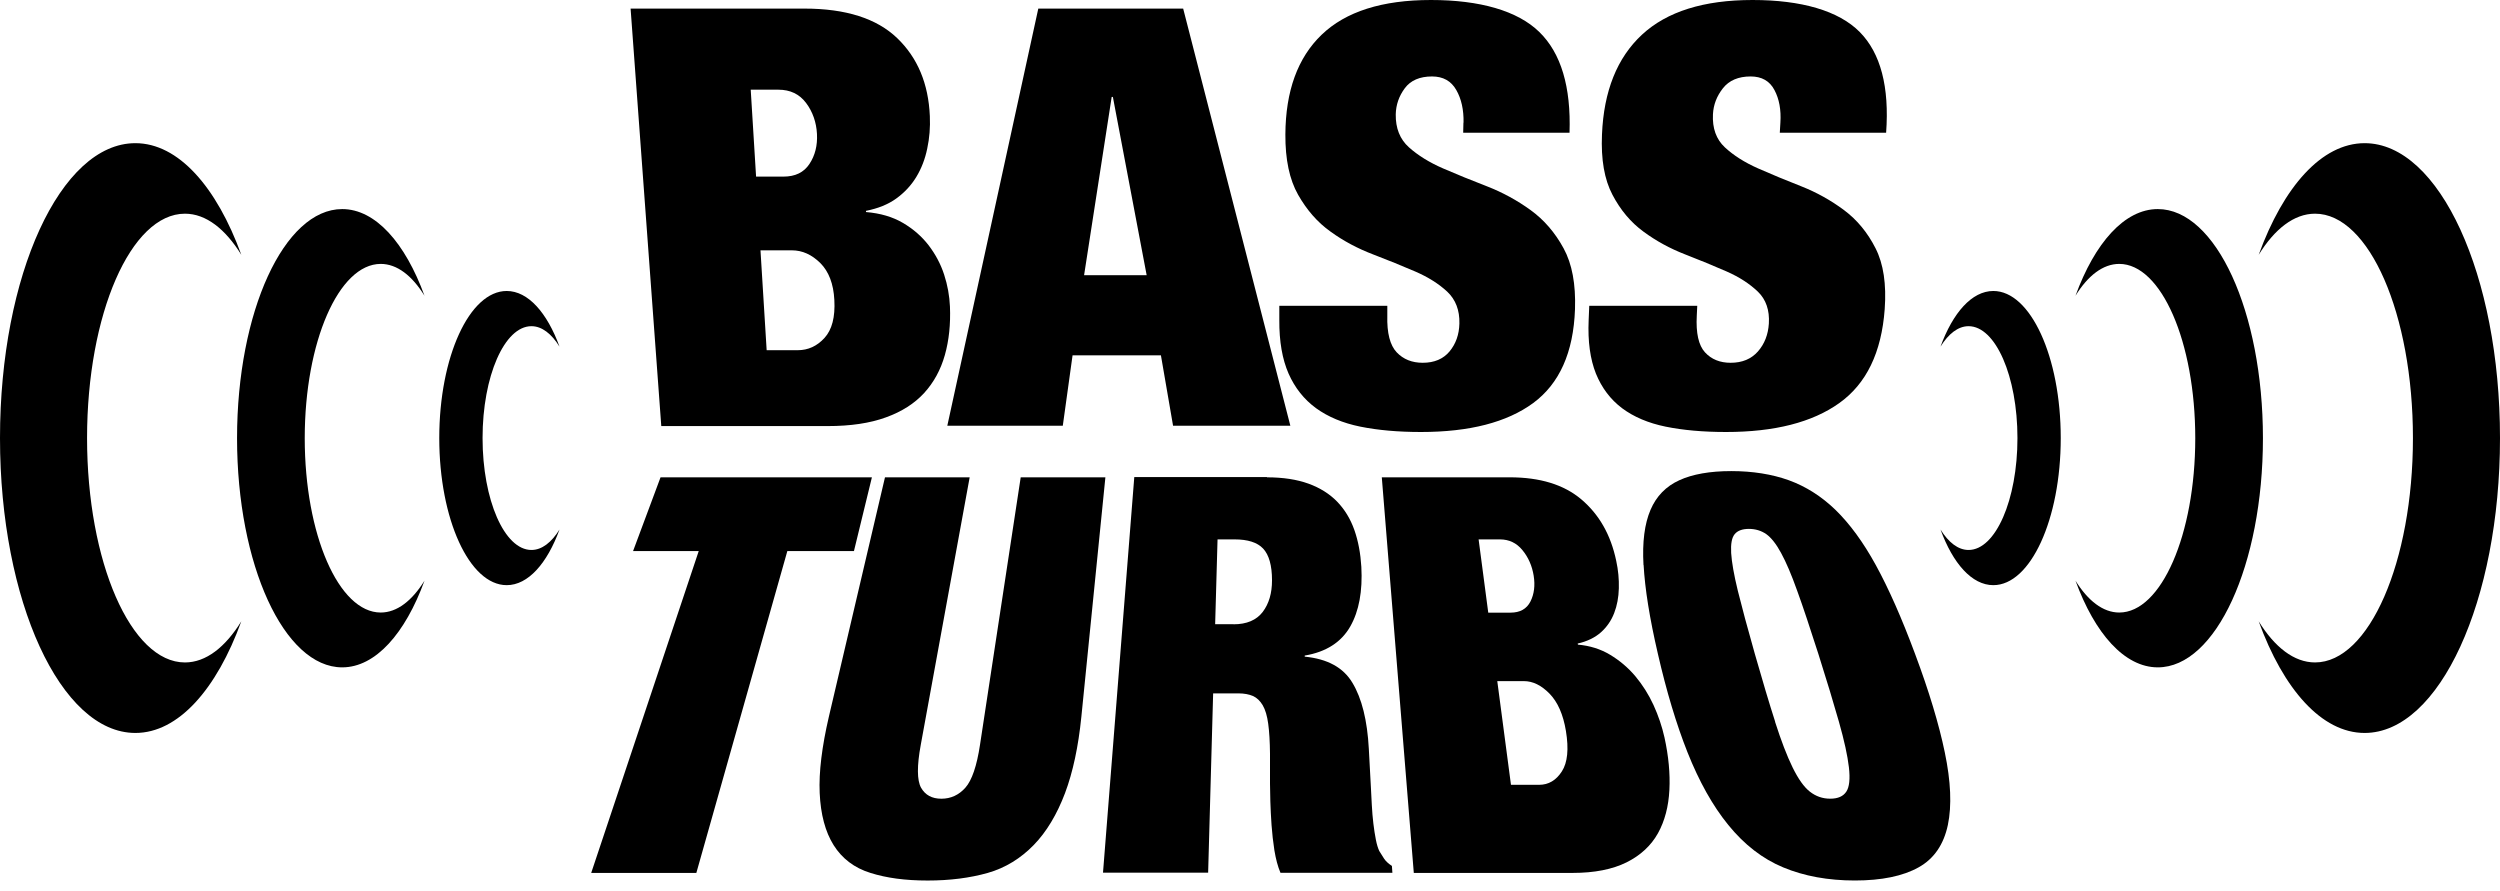
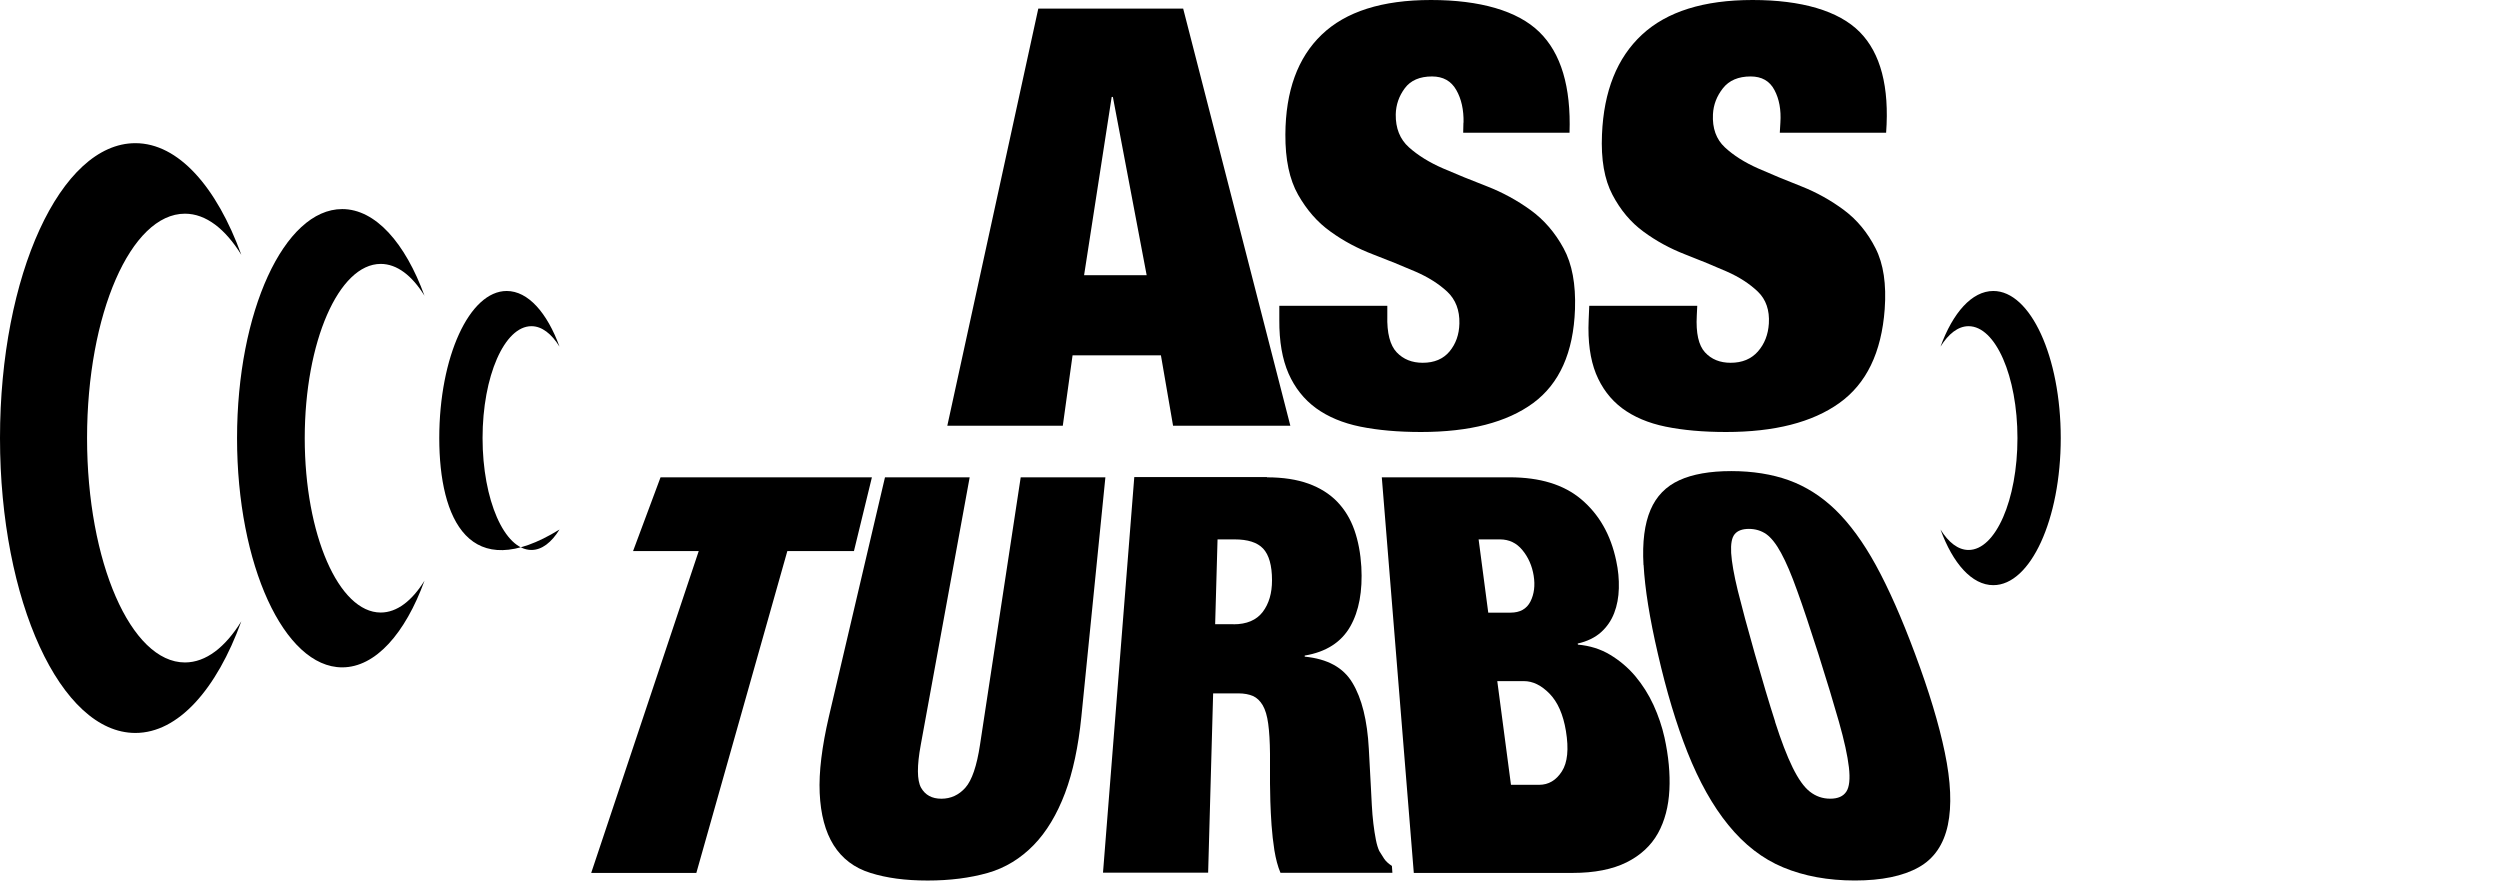
<svg xmlns="http://www.w3.org/2000/svg" fill="none" viewBox="0 0 160 57" height="57" width="160">
-   <path fill="black" d="M51.487 0.55C54.129 0.55 56.108 1.181 57.417 2.437C58.726 3.693 59.419 5.352 59.51 7.429C59.541 8.145 59.488 8.837 59.343 9.507C59.206 10.177 58.97 10.785 58.643 11.326C58.315 11.866 57.889 12.322 57.364 12.703C56.839 13.084 56.191 13.342 55.423 13.495V13.571C56.336 13.647 57.12 13.875 57.782 14.263C58.445 14.651 58.993 15.131 59.434 15.701C59.868 16.272 60.203 16.896 60.424 17.573C60.645 18.251 60.767 18.936 60.797 19.621C60.843 20.747 60.736 21.782 60.47 22.726C60.203 23.669 59.762 24.476 59.145 25.153C58.529 25.823 57.714 26.348 56.694 26.713C55.674 27.086 54.433 27.269 52.971 27.269H42.322L40.358 0.55H51.487ZM50.14 11.303C50.893 11.303 51.449 11.036 51.807 10.489C52.165 9.948 52.325 9.309 52.286 8.571C52.248 7.833 52.012 7.148 51.586 6.585C51.16 6.021 50.574 5.74 49.812 5.74H48.046L48.389 11.303H50.14ZM51.053 22.413C51.715 22.413 52.286 22.155 52.766 21.63C53.246 21.105 53.459 20.298 53.398 19.194C53.344 18.16 53.04 17.376 52.5 16.835C51.952 16.295 51.35 16.021 50.68 16.021H48.671L49.066 22.413H51.053Z" />
  <path fill="black" d="M75.723 0.55L82.582 27.246H75.076L74.299 22.741H68.644L68.019 27.246H60.628L66.451 0.55H75.723ZM71.148 6.204L69.382 17.611H73.386L71.224 6.204H71.148Z" />
  <path fill="black" d="M93.667 7.846C93.682 7.032 93.53 6.332 93.203 5.761C92.875 5.182 92.358 4.893 91.65 4.893C90.866 4.893 90.28 5.144 89.907 5.647C89.534 6.149 89.343 6.704 89.328 7.313C89.313 8.204 89.594 8.911 90.173 9.429C90.752 9.946 91.475 10.395 92.35 10.776C93.226 11.156 94.162 11.537 95.167 11.925C96.164 12.313 97.1 12.823 97.96 13.447C98.821 14.071 99.521 14.885 100.069 15.89C100.617 16.894 100.853 18.188 100.8 19.786C100.701 22.564 99.802 24.558 98.12 25.798C96.438 27.031 94.048 27.648 90.942 27.648C89.48 27.648 88.186 27.533 87.06 27.305C85.941 27.077 84.997 26.681 84.228 26.125C83.459 25.562 82.873 24.824 82.469 23.911C82.066 22.99 81.868 21.856 81.876 20.486V19.573H88.788V20.197C88.757 21.316 88.963 22.1 89.389 22.549C89.815 22.998 90.371 23.218 91.056 23.218C91.794 23.218 92.365 22.975 92.769 22.495C93.172 22.008 93.385 21.415 93.401 20.707C93.424 19.855 93.157 19.17 92.624 18.668C92.084 18.165 91.399 17.732 90.569 17.374C89.739 17.016 88.841 16.651 87.867 16.278C86.892 15.905 85.986 15.426 85.157 14.825C84.319 14.231 83.634 13.439 83.079 12.465C82.523 11.484 82.256 10.205 82.264 8.607C82.279 5.829 83.048 3.699 84.586 2.222C86.131 0.738 88.46 0 91.581 0C94.702 0 97.123 0.685 98.516 2.047C99.909 3.402 100.549 5.563 100.45 8.493H93.644L93.659 7.846H93.667Z" />
  <path fill="black" d="M113.945 7.846C113.998 7.032 113.869 6.332 113.564 5.761C113.26 5.182 112.75 4.893 112.042 4.893C111.258 4.893 110.664 5.144 110.268 5.647C109.873 6.149 109.659 6.704 109.629 7.313C109.583 8.204 109.835 8.911 110.39 9.429C110.946 9.946 111.654 10.395 112.514 10.776C113.374 11.156 114.295 11.537 115.285 11.925C116.267 12.313 117.18 12.823 118.018 13.447C118.855 14.071 119.525 14.885 120.035 15.89C120.545 16.894 120.735 18.188 120.621 19.786C120.416 22.564 119.449 24.558 117.713 25.798C115.985 27.031 113.572 27.648 110.466 27.648C109.005 27.648 107.711 27.533 106.599 27.305C105.488 27.077 104.559 26.681 103.813 26.125C103.067 25.562 102.512 24.824 102.139 23.911C101.773 22.99 101.613 21.856 101.674 20.486L101.712 19.573H108.624L108.594 20.197C108.533 21.316 108.708 22.1 109.119 22.549C109.53 22.998 110.078 23.218 110.763 23.218C111.502 23.218 112.08 22.975 112.506 22.495C112.933 22.008 113.161 21.415 113.207 20.707C113.26 19.855 113.024 19.17 112.506 18.668C111.981 18.165 111.319 17.732 110.504 17.374C109.69 17.016 108.799 16.651 107.84 16.278C106.881 15.905 105.998 15.426 105.183 14.825C104.369 14.231 103.707 13.439 103.197 12.465C102.679 11.484 102.458 10.205 102.527 8.607C102.641 5.829 103.494 3.699 105.084 2.222C106.683 0.738 109.043 0 112.164 0C115.285 0 117.675 0.685 119.022 2.047C120.362 3.402 120.926 5.563 120.712 8.493H113.907L113.945 7.846Z" />
  <path fill="black" d="M40.517 35.267L42.275 30.548H55.802L54.653 35.267H50.39L44.566 55.867H37.837L44.719 35.267H40.517Z" />
  <path fill="black" d="M58.93 47.663C58.679 49.018 58.687 49.939 58.946 50.411C59.212 50.883 59.646 51.118 60.247 51.118C60.849 51.118 61.366 50.883 61.785 50.411C62.204 49.939 62.516 49.018 62.721 47.663L65.325 30.548H70.745L69.207 45.875C69.016 47.778 68.666 49.414 68.164 50.753C67.646 52.123 66.976 53.242 66.154 54.086C65.332 54.931 64.343 55.547 63.216 55.867C62.082 56.187 60.803 56.354 59.372 56.354C57.941 56.354 56.746 56.194 55.71 55.867C54.675 55.547 53.891 54.946 53.35 54.086C52.818 53.234 52.521 52.123 52.46 50.753C52.399 49.414 52.605 47.778 53.046 45.875L56.639 30.548H62.059L58.93 47.663Z" />
  <path fill="black" d="M81.089 30.549C82.117 30.549 83 30.686 83.738 30.952C84.477 31.219 85.093 31.607 85.573 32.101C86.06 32.604 86.425 33.205 86.677 33.913C86.928 34.628 87.073 35.412 87.126 36.279C87.21 37.824 86.981 39.103 86.418 40.092C85.847 41.096 84.873 41.728 83.502 41.956V42.025C84.956 42.169 85.969 42.717 86.555 43.699C87.156 44.696 87.507 46.096 87.605 47.93L87.735 50.343L87.796 51.522C87.819 51.933 87.849 52.329 87.895 52.702C87.94 53.082 87.994 53.425 88.055 53.737C88.115 54.049 88.192 54.292 88.275 54.467C88.382 54.642 88.488 54.802 88.587 54.962C88.694 55.122 88.861 55.274 89.082 55.419L89.113 55.86H81.95C81.775 55.449 81.653 54.97 81.561 54.422C81.478 53.881 81.417 53.341 81.379 52.808C81.341 52.283 81.318 51.773 81.302 51.294C81.287 50.815 81.28 50.434 81.28 50.137V48.235C81.272 47.459 81.234 46.819 81.165 46.317C81.097 45.815 80.983 45.427 80.815 45.138C80.648 44.856 80.442 44.658 80.191 44.544C79.94 44.437 79.628 44.376 79.255 44.376H77.641L77.321 55.852H70.592L72.594 30.534H81.082L81.089 30.549ZM78.943 39.955C79.788 39.955 80.412 39.689 80.815 39.163C81.211 38.638 81.409 37.969 81.409 37.139C81.409 36.18 81.211 35.503 80.838 35.107C80.465 34.712 79.856 34.521 79.011 34.521H77.923L77.77 39.947H78.943V39.955Z" />
  <path fill="black" d="M96.618 30.548C98.559 30.548 100.082 31.013 101.201 31.956C102.335 32.915 103.089 34.216 103.439 35.898C103.568 36.492 103.621 37.07 103.606 37.649C103.591 38.227 103.492 38.76 103.309 39.231C103.127 39.711 102.837 40.13 102.464 40.464C102.091 40.799 101.581 41.05 100.972 41.187L100.988 41.256C101.749 41.324 102.434 41.537 103.043 41.903C103.652 42.268 104.192 42.724 104.657 43.272C105.121 43.828 105.509 44.437 105.821 45.114C106.134 45.799 106.369 46.492 106.529 47.207C106.788 48.394 106.895 49.513 106.841 50.555C106.788 51.613 106.545 52.541 106.111 53.325C105.669 54.117 104.999 54.741 104.101 55.19C103.195 55.639 102.046 55.867 100.645 55.867H90.483L88.435 30.548H96.626H96.618ZM96.671 39.209C97.281 39.209 97.707 38.973 97.95 38.493C98.186 38.022 98.255 37.474 98.156 36.849C98.057 36.225 97.813 35.662 97.433 35.206C97.06 34.749 96.58 34.521 95.994 34.521H94.631L95.248 39.209H96.671ZM98.506 50.228C99.107 50.228 99.595 49.939 99.96 49.368C100.325 48.805 100.409 47.937 100.219 46.781C100.044 45.723 99.694 44.931 99.168 44.391C98.643 43.858 98.103 43.592 97.532 43.592H95.826L96.702 50.228H98.506Z" />
  <path fill="black" d="M105.184 36.162C105.1 34.693 105.252 33.521 105.633 32.631C106.006 31.756 106.622 31.124 107.475 30.736C108.32 30.348 109.431 30.15 110.802 30.15C112.172 30.15 113.405 30.348 114.486 30.736C115.574 31.132 116.572 31.763 117.47 32.631C118.383 33.521 119.244 34.693 120.05 36.162C120.88 37.676 121.71 39.556 122.563 41.847C123.453 44.229 124.093 46.344 124.466 48.148C124.854 50.005 124.922 51.565 124.663 52.798C124.397 54.053 123.773 54.967 122.783 55.514C121.786 56.07 120.423 56.352 118.711 56.352C116.998 56.352 115.46 56.07 114.128 55.514C112.804 54.967 111.631 54.053 110.611 52.798C109.606 51.565 108.739 50.005 108 48.148C107.285 46.344 106.653 44.236 106.105 41.847C105.572 39.556 105.275 37.669 105.191 36.162H105.184ZM113.603 46.192C113.991 47.402 114.364 48.376 114.722 49.107C115.087 49.852 115.453 50.37 115.833 50.667C116.214 50.964 116.64 51.116 117.135 51.116C117.63 51.116 117.965 50.964 118.163 50.667C118.361 50.37 118.414 49.845 118.33 49.107C118.246 48.376 118.033 47.395 117.691 46.192C117.356 45.013 116.914 43.551 116.374 41.847C115.841 40.188 115.399 38.848 115.019 37.806C114.653 36.778 114.311 35.979 113.991 35.393C113.679 34.815 113.359 34.412 113.04 34.183C112.72 33.963 112.347 33.849 111.928 33.849C111.51 33.849 111.205 33.963 111.022 34.183C110.832 34.412 110.764 34.807 110.794 35.393C110.832 35.979 110.969 36.778 111.22 37.806C111.479 38.848 111.837 40.188 112.309 41.847C112.796 43.551 113.23 45.013 113.611 46.192H113.603Z" />
-   <path fill="black" d="M151.337 9.163C148.589 9.163 146.138 11.956 144.555 16.309C145.575 14.657 146.816 13.676 148.163 13.676C151.627 13.676 154.428 20.106 154.428 28.036C154.428 35.966 151.619 42.396 148.163 42.396C146.816 42.396 145.575 41.414 144.555 39.763C146.138 44.116 148.589 46.909 151.337 46.909C156.118 46.909 160 38.454 160 28.036C160 17.618 156.125 9.163 151.337 9.163Z" />
-   <path fill="black" d="M138.099 13.381C135.967 13.381 134.064 15.55 132.831 18.929C133.623 17.643 134.59 16.89 135.632 16.89C138.32 16.89 140.497 21.882 140.497 28.046C140.497 34.21 138.32 39.202 135.632 39.202C134.59 39.202 133.623 38.441 132.831 37.163C134.064 40.542 135.967 42.711 138.099 42.711C141.814 42.711 144.828 36.143 144.828 28.046C144.828 19.949 141.814 13.381 138.099 13.381Z" />
  <path fill="black" d="M127.572 18.623C126.201 18.623 124.983 20.016 124.192 22.185C124.702 21.363 125.318 20.876 125.988 20.876C127.716 20.876 129.117 24.079 129.117 28.037C129.117 31.994 127.716 35.198 125.988 35.198C125.318 35.198 124.702 34.711 124.192 33.889C124.983 36.058 126.201 37.45 127.572 37.45C129.954 37.45 131.888 33.234 131.888 28.037C131.888 22.839 129.954 18.623 127.572 18.623Z" />
  <path fill="black" d="M8.663 9.163C11.411 9.163 13.862 11.956 15.445 16.309C14.425 14.658 13.184 13.676 11.837 13.676C8.373 13.676 5.572 20.107 5.572 28.036C5.572 35.966 8.381 42.397 11.837 42.397C13.184 42.397 14.425 41.415 15.445 39.763C13.862 44.116 11.411 46.909 8.663 46.909C3.882 46.909 0 38.455 0 28.036C0 17.61 3.875 9.163 8.663 9.163Z" />
  <path fill="black" d="M21.901 13.381C24.032 13.381 25.935 15.55 27.168 18.929C26.377 17.643 25.41 16.89 24.367 16.89C21.68 16.89 19.503 21.882 19.503 28.046C19.503 34.21 21.68 39.202 24.367 39.202C25.41 39.202 26.377 38.441 27.168 37.163C25.935 40.542 24.032 42.711 21.901 42.711C18.186 42.711 15.171 36.143 15.171 28.046C15.171 19.949 18.186 13.381 21.901 13.381Z" />
-   <path fill="black" d="M32.429 18.623C33.799 18.623 35.017 20.016 35.809 22.185C35.299 21.363 34.682 20.876 34.012 20.876C32.284 20.876 30.884 24.079 30.884 28.037C30.884 31.994 32.284 35.198 34.012 35.198C34.682 35.198 35.299 34.711 35.809 33.889C35.017 36.058 33.799 37.45 32.429 37.45C30.046 37.45 28.113 33.234 28.113 28.037C28.113 22.839 30.046 18.623 32.429 18.623Z" />
+   <path fill="black" d="M32.429 18.623C33.799 18.623 35.017 20.016 35.809 22.185C35.299 21.363 34.682 20.876 34.012 20.876C32.284 20.876 30.884 24.079 30.884 28.037C30.884 31.994 32.284 35.198 34.012 35.198C34.682 35.198 35.299 34.711 35.809 33.889C30.046 37.45 28.113 33.234 28.113 28.037C28.113 22.839 30.046 18.623 32.429 18.623Z" />
</svg>